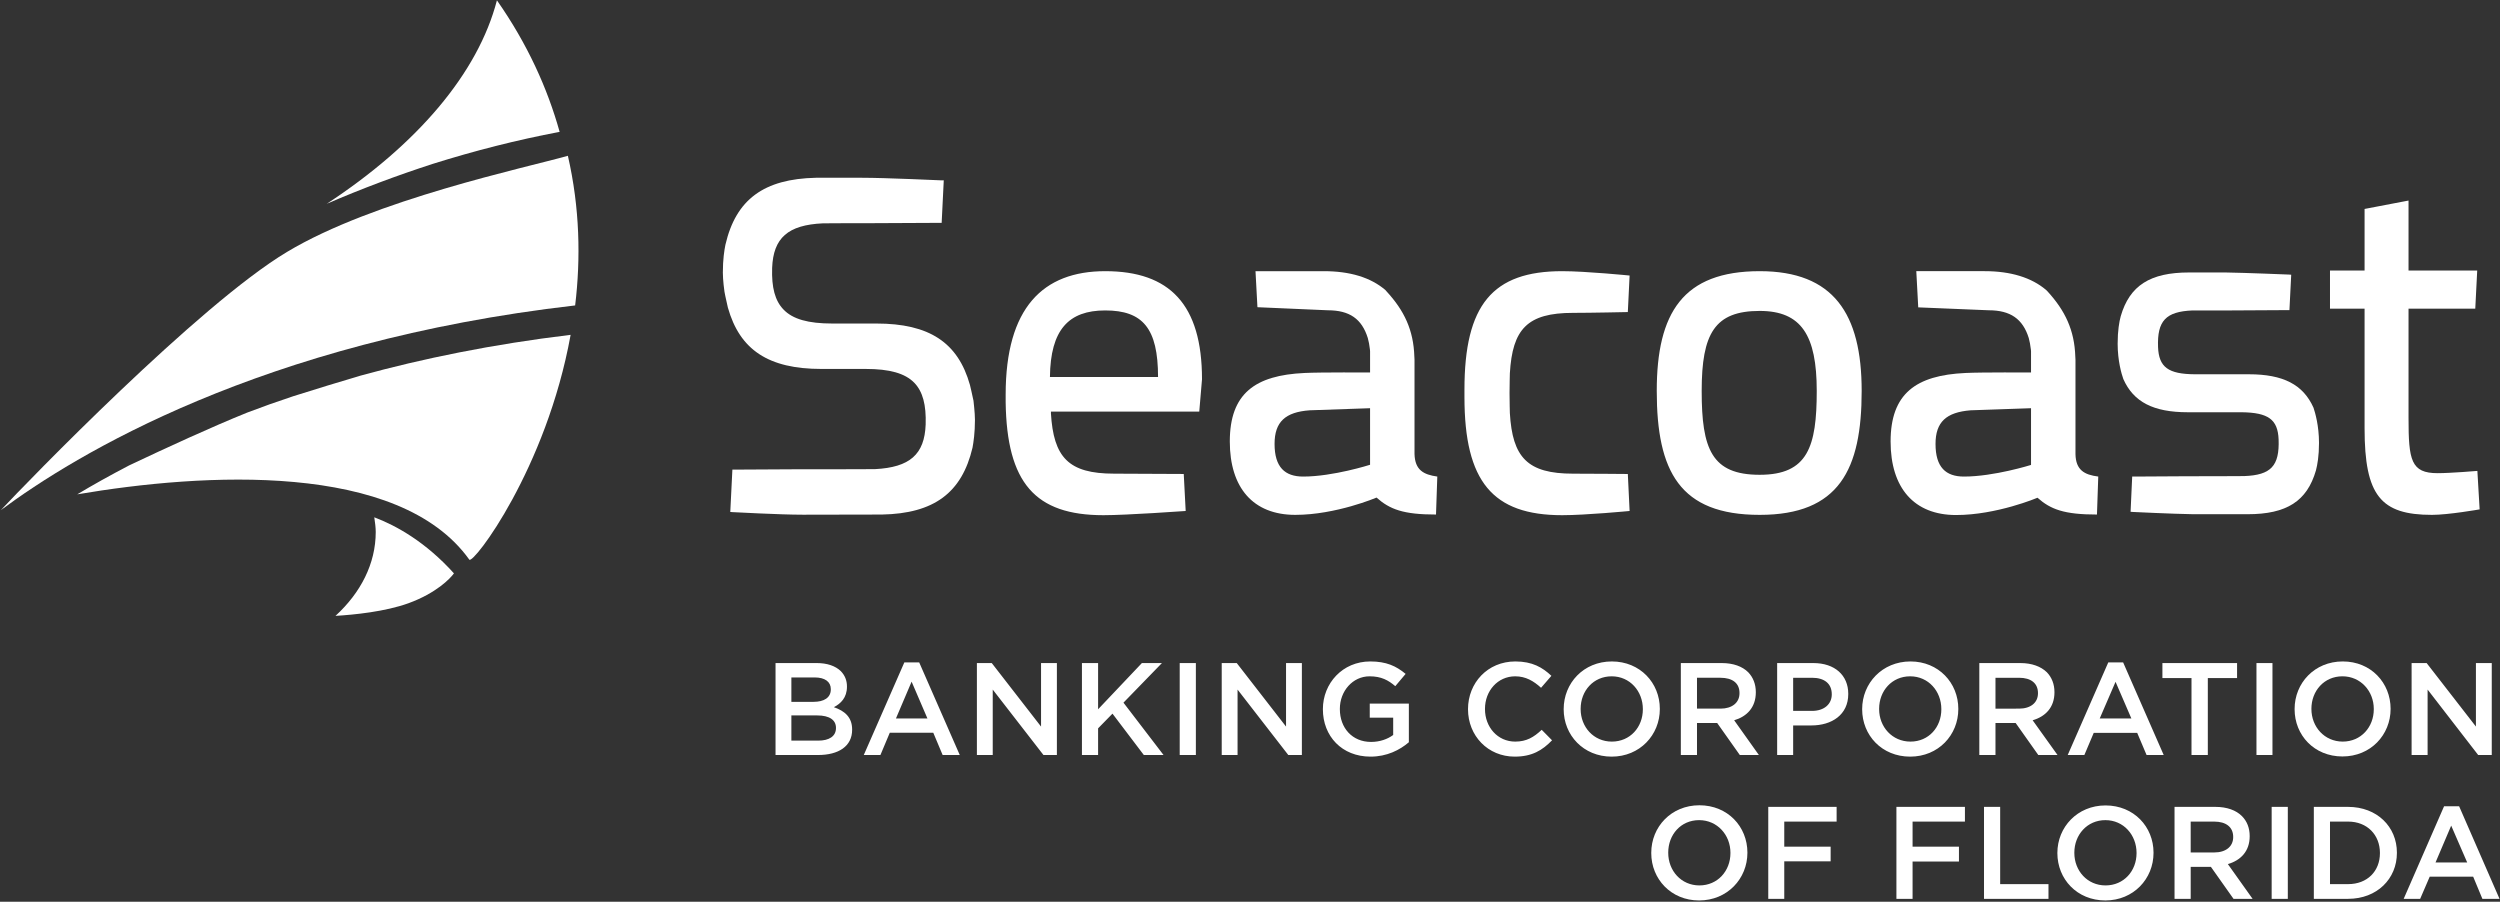
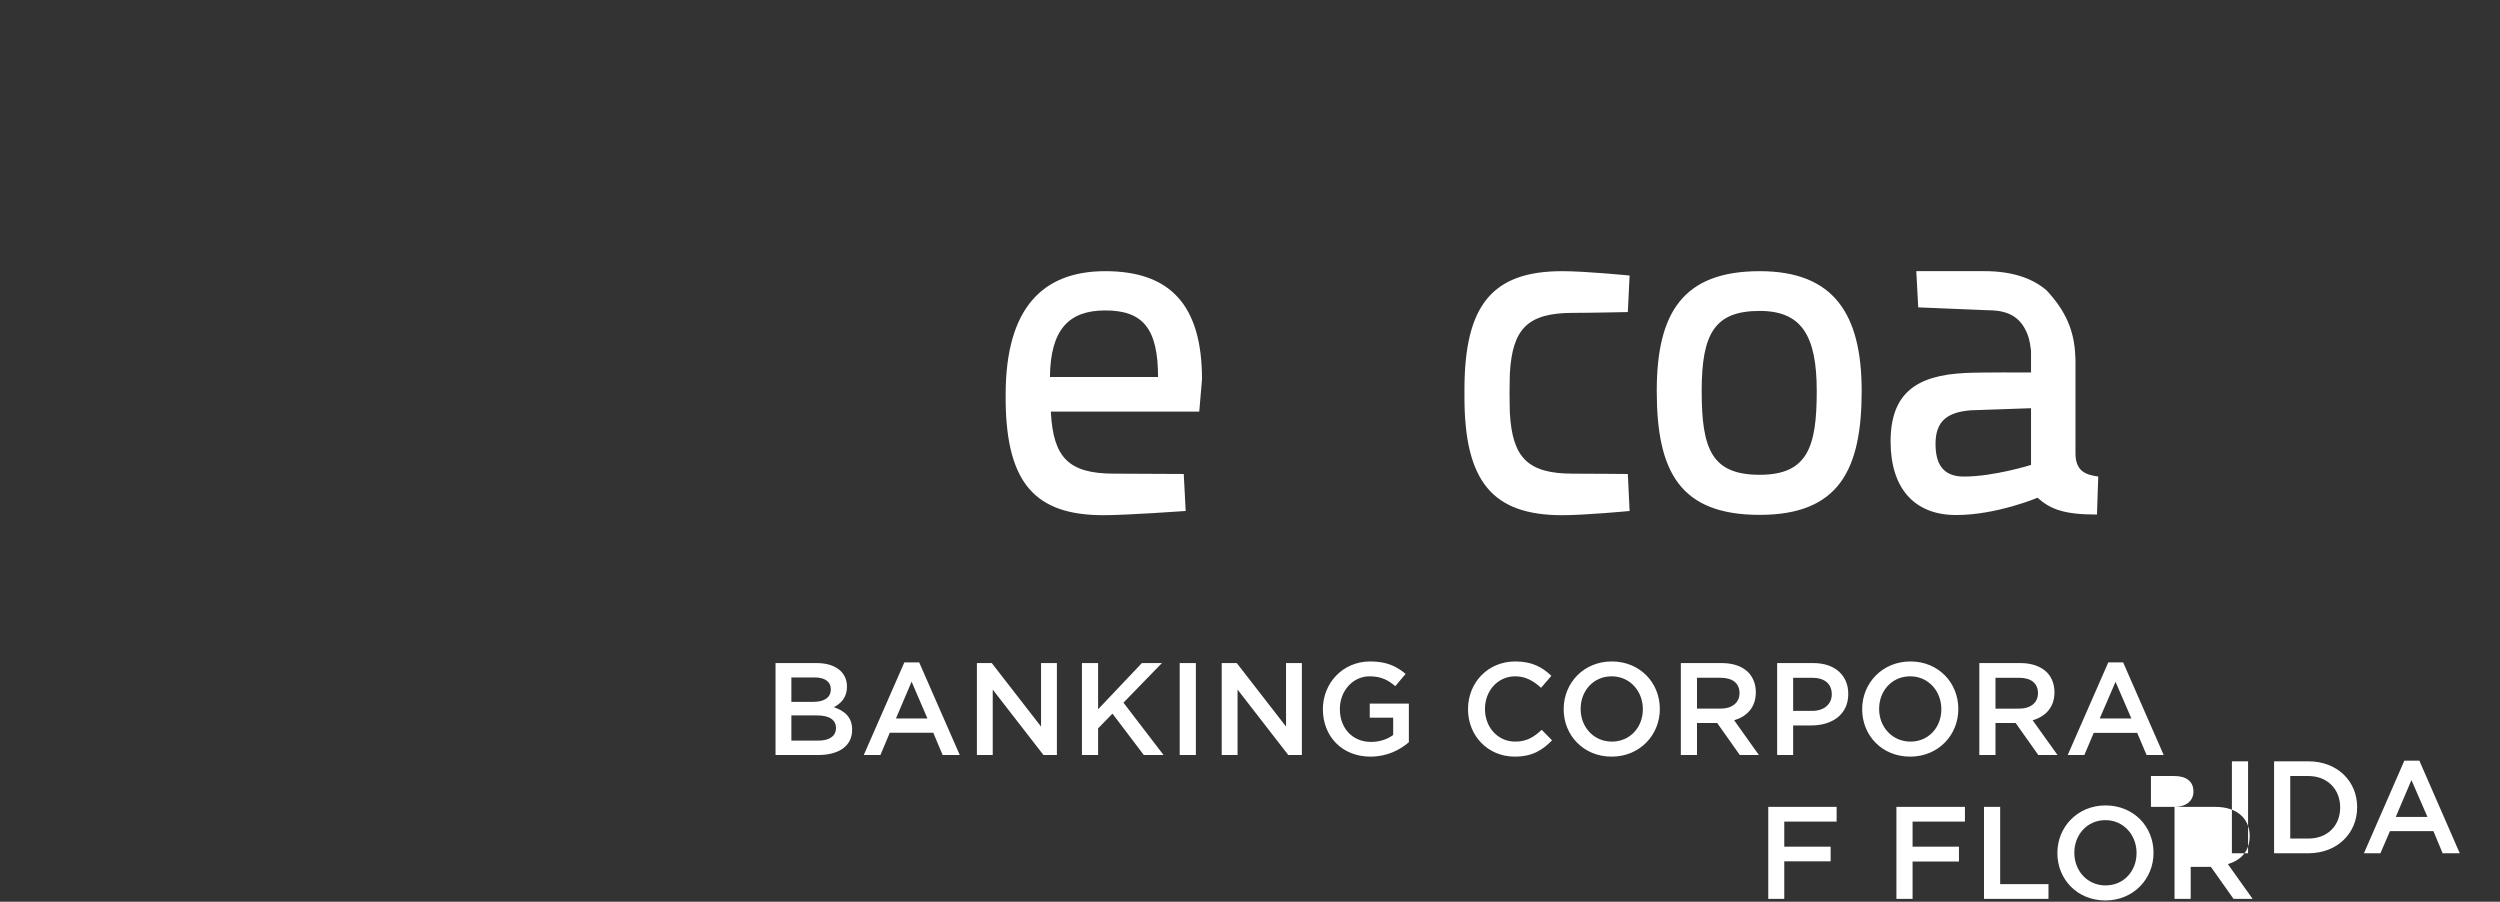
<svg xmlns="http://www.w3.org/2000/svg" version="1.2" viewBox="0 0 1547 558" width="1547" height="558">
  <rect x="0" y="0" width="1547" height="558" fill="#333333" stroke="none" />
  <title>SBCF_BIG</title>
  <style>
		.s0 { fill: #ffffff } 
	</style>
  <g id="Page 1">
    <path id="Path 13" fill-rule="evenodd" class="s0" d="m479.9 410.3h25.5c6.5 0 11.6 1.8 14.9 5 2.5 2.6 3.8 5.7 3.8 9.5v0.1c0 6.9-3.9 10.5-8.1 12.7 6.6 2.3 11.3 6.1 11.3 13.8v0.2c0 10.2-8.4 15.6-21.1 15.6h-26.3zm34.2 16.1c0-4.5-3.6-7.2-10-7.2h-14.4v15.1h13.7c6.4 0 10.7-2.5 10.7-7.7zm-8.5 16.3h-15.9v15.6h16.6c6.8 0 11-2.7 11-7.8v-0.1c0-4.8-3.9-7.7-11.7-7.7zm54-32.8h9.2l25.1 57.3h-10.6l-5.8-13.8h-26.9l-5.8 13.8h-10.3zm14.3 34.7l-9.8-22.8-9.7 22.8zm30.6-34.3h9.2l30.5 39.3v-39.3h9.8v56.9h-8.3l-31.4-40.5v40.5h-9.8zm65 0h10v28.6l27.1-28.6h12.4l-23.8 24.5 24.8 32.4h-12.2l-19.4-25.6-8.9 9.1v16.5h-10zm70.5 0v56.9h-10v-56.9zm16 0h9.3l30.5 39.3v-39.3h9.8v56.9h-8.4l-31.4-40.5v40.5h-9.8zm62.6 28.6v-0.1c0-16 12.2-29.5 29.3-29.5 9.9 0 16 2.8 21.9 7.7l-6.4 7.6c-4.3-3.7-8.7-6.1-15.9-6.1-10.5 0-18.4 9.2-18.4 20.1v0.2c0 11.7 7.7 20.3 19.3 20.3 5.4 0 10.2-1.7 13.7-4.3v-10.7h-14.5v-8.7h24.2v23.9c-5.6 4.8-13.6 8.9-23.7 8.9-17.8 0-29.5-12.7-29.5-29.3zm89.8 0v-0.1c0-16.2 12.1-29.5 29.3-29.5 10.5 0 16.8 3.7 22.3 8.9l-6.4 7.4c-4.6-4.2-9.5-7.1-16-7.1-10.8 0-18.7 9-18.7 20.1v0.2c0 11.1 7.8 20.1 18.7 20.1 7 0 11.5-2.7 16.4-7.3l6.4 6.5c-6 6.2-12.4 10.1-23.1 10.1-16.6 0-28.9-12.9-28.9-29.3zm59.2 0v-0.1c0-16.1 12.3-29.5 29.8-29.5 17.5 0 29.7 13.3 29.7 29.3v0.2c0 16-12.4 29.4-29.8 29.4-17.5 0-29.7-13.3-29.7-29.3zm49 0v-0.1c0-11.1-8-20.3-19.3-20.3-11.3 0-19.2 9-19.2 20.1v0.2c0 11 8 20.1 19.3 20.1 11.3 0 19.2-8.9 19.2-20zm23.5-28.6h25.3c7.2 0 12.8 2.1 16.4 5.7 3 3.1 4.7 7.3 4.7 12.3v0.1c0 9.4-5.6 15-13.4 17.3l15.3 21.5h-11.8l-14-19.8h-12.5v19.8h-10zm24.6 28.2c7.1 0 11.7-3.7 11.7-9.5v-0.2c0-6.1-4.4-9.4-11.8-9.4h-14.5v19.1zm35-28.2h22.4c13.3 0 21.6 7.6 21.6 19v0.2c0 12.8-10.2 19.4-22.8 19.4h-11.3v18.3h-9.9zm21.6 29.6c7.5 0 12.2-4.2 12.2-10.2v-0.1c0-6.7-4.7-10.2-12.2-10.2h-11.7v20.5zm31-1v-0.1c0-16 12.4-29.5 29.9-29.5 17.4 0 29.6 13.3 29.6 29.3v0.2c0 16-12.3 29.4-29.8 29.4-17.5 0-29.7-13.2-29.7-29.3zm49 0v-0.1c0-11.1-8-20.3-19.3-20.3-11.3 0-19.2 9-19.2 20.1v0.2c0 11 8.1 20.1 19.4 20.1 11.3 0 19.1-8.9 19.1-20zm23.5-28.6h25.4c7.1 0 12.7 2.1 16.4 5.7 3 3.1 4.7 7.3 4.7 12.3v0.1c0 9.4-5.6 15-13.5 17.3l15.4 21.5h-11.9l-14-19.8h-12.5v19.8h-10zm24.6 28.2c7.2 0 11.7-3.7 11.7-9.5v-0.1c0-6.1-4.3-9.5-11.7-9.5h-14.6v19.1zm55.2-28.6h9.2l25.1 57.3h-10.6l-5.8-13.7h-26.9l-5.8 13.7h-10.3zm14.3 34.7l-9.8-22.7-9.8 22.7z" />
-     <path id="Path 14" fill-rule="evenodd" class="s0" d="m1356.1 419.6h-18v-9.3h46.2v9.3h-18.1v47.6h-10.1zm50.1-9.3v56.9h-9.9v-56.9zm13.7 28.6v-0.2c0-16 12.3-29.4 29.8-29.4 17.5 0 29.6 13.3 29.6 29.3v0.1c0 16-12.3 29.4-29.8 29.4-17.5 0-29.6-13.2-29.6-29.2zm49 0v-0.2c0-11-8.1-20.2-19.4-20.2-11.3 0-19.2 9-19.2 20.1v0.1c0 11.1 8.1 20.2 19.4 20.2 11.3 0 19.2-9 19.2-20zm23.4-28.6h9.3l30.5 39.3v-39.3h9.8v56.9h-8.4l-31.3-40.5v40.5h-9.9zm-470.5 117.6v-0.2c0-16 12.3-29.4 29.8-29.4 17.5 0 29.7 13.2 29.7 29.3v0.1c0 16-12.4 29.5-29.9 29.5-17.4 0-29.6-13.3-29.6-29.3zm49 0v-0.2c0-11-8.1-20.2-19.4-20.2-11.3 0-19.1 9-19.1 20.1v0.1c0 11.1 8 20.2 19.3 20.2 11.3 0 19.2-9 19.2-20z" />
-     <path id="Path 15" fill-rule="evenodd" class="s0" d="m1094.2 499.3h42.3v9.1h-32.4v15.5h28.7v9.1h-28.7v23.2h-9.9zm79.3 0h42.4v9.1h-32.4v15.5h28.7v9.2h-28.7v23.1h-10zm54.2 0h10v47.8h29.9v9.1h-39.9zm45.4 28.6v-0.1c0-16 12.4-29.4 29.8-29.4 17.5 0 29.7 13.2 29.7 29.2v0.2c0 16-12.4 29.4-29.8 29.4-17.5 0-29.7-13.2-29.7-29.3zm49 0v-0.1c0-11.1-8-20.3-19.3-20.3-11.3 0-19.2 9.1-19.2 20.1v0.2c0 11 8 20.1 19.3 20.1 11.3 0 19.2-8.9 19.2-20zm23.5-28.6h25.3c7.2 0 12.8 2.1 16.4 5.7 3.1 3.1 4.8 7.3 4.8 12.3v0.2c0 9.3-5.6 14.9-13.5 17.2l15.3 21.5h-11.8l-14-19.8h-12.5v19.8h-10zm24.6 28.2c7.2 0 11.7-3.7 11.7-9.5v-0.1c0-6.1-4.4-9.5-11.8-9.5h-14.5v19.1zm45.5-28.2v56.9h-10v-56.9zm16.1 0h21.2c17.9 0 30.2 12.3 30.2 28.3v0.2c0 16-12.3 28.4-30.2 28.4h-21.2zm10 9.1v38.7h11.2c11.9 0 19.7-8 19.7-19.2v-0.1c0-11.1-7.8-19.4-19.7-19.4zm70.6-9.5h9.3l25 57.3h-10.6l-5.7-13.7h-26.9l-5.9 13.7h-10.2zm14.3 34.8l-9.9-22.8-9.7 22.8z" />
-     <path id="Path 16" fill-rule="evenodd" class="s0" d="m307.5 0.2c-11.7 45.1-49.4 89.3-105.3 125.9 21.5-9.3 43.4-17.5 65.6-24.7 25.8-8.1 52-14.8 78.5-19.8-7.5-26.9-19.9-54.4-38.8-81.4zm-84.6 232.3c-13.5 4-27.3 8.2-41.5 12.7q-14.8 4.9-28.4 10.1c-22.1 8.9-50.3 21.9-73.1 32.7-11.9 6.2-22.6 12.2-32.1 17.9 78.1-13.3 199.1-20.5 242.6 40.4 2.3 3.3 47.7-56.1 62.7-139.1-48.3 5.8-91.7 14.7-130.2 25.3z" />
-     <path id="Path 17" fill-rule="evenodd" class="s0" d="m177.6 155.9c53.9-32.4 148.2-52.2 173.8-59.5 7.4 32.2 8 63.6 4.5 92.6-194.3 22.3-309.6 92.6-355.4 126.7 16.3-17.4 122.6-127.2 177.1-159.8zm103.3 198.9c-2.3 3.2-10.9 12.2-28.2 18.5-14.4 5.2-33.5 7.1-45.1 7.8 15.6-14.3 24.9-32.3 24.9-51.9 0-2.7-0.4-5.8-0.9-9.1 14 5.3 32 15.5 49.3 34.7z" />
+     <path id="Path 15" fill-rule="evenodd" class="s0" d="m1094.2 499.3h42.3v9.1h-32.4v15.5h28.7v9.1h-28.7v23.2h-9.9zm79.3 0h42.4v9.1h-32.4v15.5h28.7v9.2h-28.7v23.1h-10zm54.2 0h10v47.8h29.9v9.1h-39.9zm45.4 28.6v-0.1c0-16 12.4-29.4 29.8-29.4 17.5 0 29.7 13.2 29.7 29.2v0.2c0 16-12.4 29.4-29.8 29.4-17.5 0-29.7-13.2-29.7-29.3zm49 0v-0.1c0-11.1-8-20.3-19.3-20.3-11.3 0-19.2 9.1-19.2 20.1v0.2c0 11 8 20.1 19.3 20.1 11.3 0 19.2-8.9 19.2-20zm23.5-28.6h25.3c7.2 0 12.8 2.1 16.4 5.7 3.1 3.1 4.8 7.3 4.8 12.3v0.2c0 9.3-5.6 14.9-13.5 17.2l15.3 21.5h-11.8l-14-19.8h-12.5v19.8h-10zc7.2 0 11.7-3.7 11.7-9.5v-0.1c0-6.1-4.4-9.5-11.8-9.5h-14.5v19.1zm45.5-28.2v56.9h-10v-56.9zm16.1 0h21.2c17.9 0 30.2 12.3 30.2 28.3v0.2c0 16-12.3 28.4-30.2 28.4h-21.2zm10 9.1v38.7h11.2c11.9 0 19.7-8 19.7-19.2v-0.1c0-11.1-7.8-19.4-19.7-19.4zm70.6-9.5h9.3l25 57.3h-10.6l-5.7-13.7h-26.9l-5.9 13.7h-10.2zm14.3 34.8l-9.9-22.8-9.7 22.8z" />
    <path id="Path 18" fill-rule="evenodd" class="s0" d="m1152 241.9c0 48.6-13.9 76.7-63.1 76.7-49.5 0-63.7-26.9-63.7-76.7 0-48.3 16.2-74.1 63.7-74.1 45.7 0 63.1 26.3 63.1 74.1zm-27.8 0c0-34.4-9.5-49.5-35.3-49.5-27.8 0-35.9 13.9-35.9 49.5 0 35.9 6.1 51.9 35.9 51.9 29.8 0 35.3-17.4 35.3-51.9zm-116.9 51.4l1.1 22.9c0 0-27.2 2.6-41.7 2.6-43.1 0-60.5-20.8-60.5-73.2v-4.5c0-52.5 17.4-73.3 60.5-73.3 14.5 0 41.7 2.7 41.7 2.7l-1.1 22.6c0 0-22.9 0.5-33.9 0.5-28.3 0-37.5 10-39.1 37.4 0 0-0.2 7.9-0.2 12.3 0 4.5 0.2 12.3 0.2 12.3 1.6 27.4 10.8 37.5 39.1 37.5 11 0 33.9 0.2 33.9 0.2zm-265.2-38.6h-91.8c0.1 0.3 0 0.9 0 0.9 1.6 27.4 10.8 37.5 39.1 37.5 11 0 43.1 0.2 43.1 0.2l1.2 22.9c0 0-36.5 2.6-50.9 2.6-42.3 0-59.8-20-60.5-70q0-2.3 0-4.6c0-53.8 23.1-76.4 61.6-76.4 39.9 0 59.9 20.6 59.9 66.9zm-25.5-21.4c0-30.2-9.5-41.2-32.7-41.2-22.6 0-33.9 11.9-34.2 41.2zm581.8 61.6l-0.8 23.5c-20.3 0-28.7-3.2-36.8-10.4 0 0-25.2 10.7-50.4 10.7-26 0-40.5-16.8-40.5-45.5 0-29.6 15.6-41 46.4-42.4 10.1-0.5 40.5-0.3 40.5-0.3v-13c0-0.7-0.1-1.3-0.2-1.9-0.2-2-0.6-4.1-1.2-6.4-3.7-11.9-11.4-17.2-24.8-17.2l-43.6-1.8-1.2-22.4h42.3c16.2 0 29.1 4 38.1 11.7l0.7 0.7c11 12 16.8 24.1 17.3 40.6 0 0.7 0.1 1.4 0.1 1.8v58.4c0.2 9.8 5.4 12.8 14.1 13.9zm-41.6-42.3l-37.4 1.3c-15 1.2-21.7 7.2-21.7 20.8 0 14.5 6.4 20.2 17.6 20.2 18.6 0 41.5-7.2 41.5-7.2z" />
-     <path id="Path 19" fill-rule="evenodd" class="s0" d="m875.3 281v-58.5c0-0.3 0-1.1-0.1-1.8-0.5-16.5-6.3-28.6-17.3-40.5l-0.6-0.7c-9.1-7.8-21.9-11.7-38.2-11.7h-42.2l1.2 22.3 43.5 1.9c13.5 0 21.1 5.3 24.8 17.2q0.9 3.4 1.2 6.3c0.1 0.7 0.2 1.3 0.2 2v13c0 0-30.4-0.2-40.5 0.3-30.8 1.4-46.3 12.8-46.3 42.4 0 28.6 14.4 45.4 40.5 45.4 25.2 0 50.3-10.7 50.3-10.7 8.2 7.3 16.6 10.5 36.8 10.5l0.8-23.5c-8.6-1.2-13.8-4.1-14.1-13.9zm-27.5 6.6c0 0-22.9 7.3-41.4 7.3-11.3 0-17.7-5.8-17.7-20.2 0-13.7 6.7-19.7 21.7-20.8l37.4-1.3zm685.2 3.8c0 0-16.5 1.4-24.6 1.4-16.5 0-18-8-18-34.1v-67.7h41.3l1.2-23.6h-42.5v-43.3l-27.2 5.2v38.1h-21.4v23.6h21.4v74c0 41.8 10.1 53.6 41.7 53.6 10.2 0 29.5-3.4 29.5-3.4zm-930.6-43.4c-0.6-3-2.1-9.5-2.2-9.8-7.4-26.3-25.2-38-57.9-38h-27.3c-14.9 0-24.5-2.7-30.2-8.7-5.2-5.4-7.4-13.5-7-25.7 0.7-18.6 9.8-26.6 31.4-27.6 1.6-0.1 28.3-0.1 30.9-0.1 11 0 41.3-0.2 41.3-0.2h1.3l1.3-26.3h-1.4c-0.4 0-34.8-1.6-49.1-1.6-0.3 0-27.7 0-28.6 0-32.2 0.7-49.5 13.4-56 41.4-0.7 3.4-1.6 9.1-1.6 17.3 0 4.5 0.9 11.4 1 11.8 0.5 3 2.1 9.5 2.1 9.8 7.4 26.3 25.2 38 57.9 38h27.4c14.8 0 24.4 2.7 30.1 8.6 5.2 5.4 7.4 13.6 7 25.8-0.7 18.5-9.8 26.5-31.4 27.6-1.6 0.1-48.7 0.1-51.2 0.1-11 0-35.7 0.2-35.7 0.2h-1.3l-1.3 26.2 1.3 0.1c0.3 0 29.3 1.6 43.6 1.6 0.5 0 48-0.1 48.9-0.1 32.2-0.6 49.5-13.4 56.1-41.4 0.6-3.3 1.5-9.1 1.5-17.2 0-4.5-0.9-11.4-0.9-11.8z" />
-     <path id="Path 20" class="s0" d="m1431.6 252.3c-6.4-14.3-18.7-20.7-40-20.7h-32.6-0.8c-16.5-0.1-22.3-4.4-22.8-16.8-0.6-16.3 4.8-22 21.3-22.7 1 0 21.5 0 23.6 0 8.8 0 35.1-0.2 35.1-0.2h1.3l1.1-21.9-1.4-0.1c-0.3 0-26.3-1.1-39.3-1.3-0.8 0-22.3 0-22.5 0-24.1 0-36.8 8.1-42.3 27.1-0.9 3.3-1.9 8.9-1.9 17 0 10.6 2.4 18.7 3.5 21.8 6.3 14.3 18.7 20.6 39.9 20.6h33.3c16.6 0.2 22.4 4.5 22.9 16.8 0.6 16.4-4.7 22.1-21.3 22.7-1 0.1-33 0.1-34.6 0.1-8.9 0-33.3 0.2-33.3 0.2h-1.4l-1 21.8 1.4 0.1c0.2 0 24.4 1.2 37.4 1.4 0.8 0 33.3 0 33.6 0 24.2 0 36.8-8.1 42.3-27.1 0.9-3.4 1.9-9 1.9-17 0-10.7-2.4-18.8-3.4-21.8z" />
  </g>
</svg>